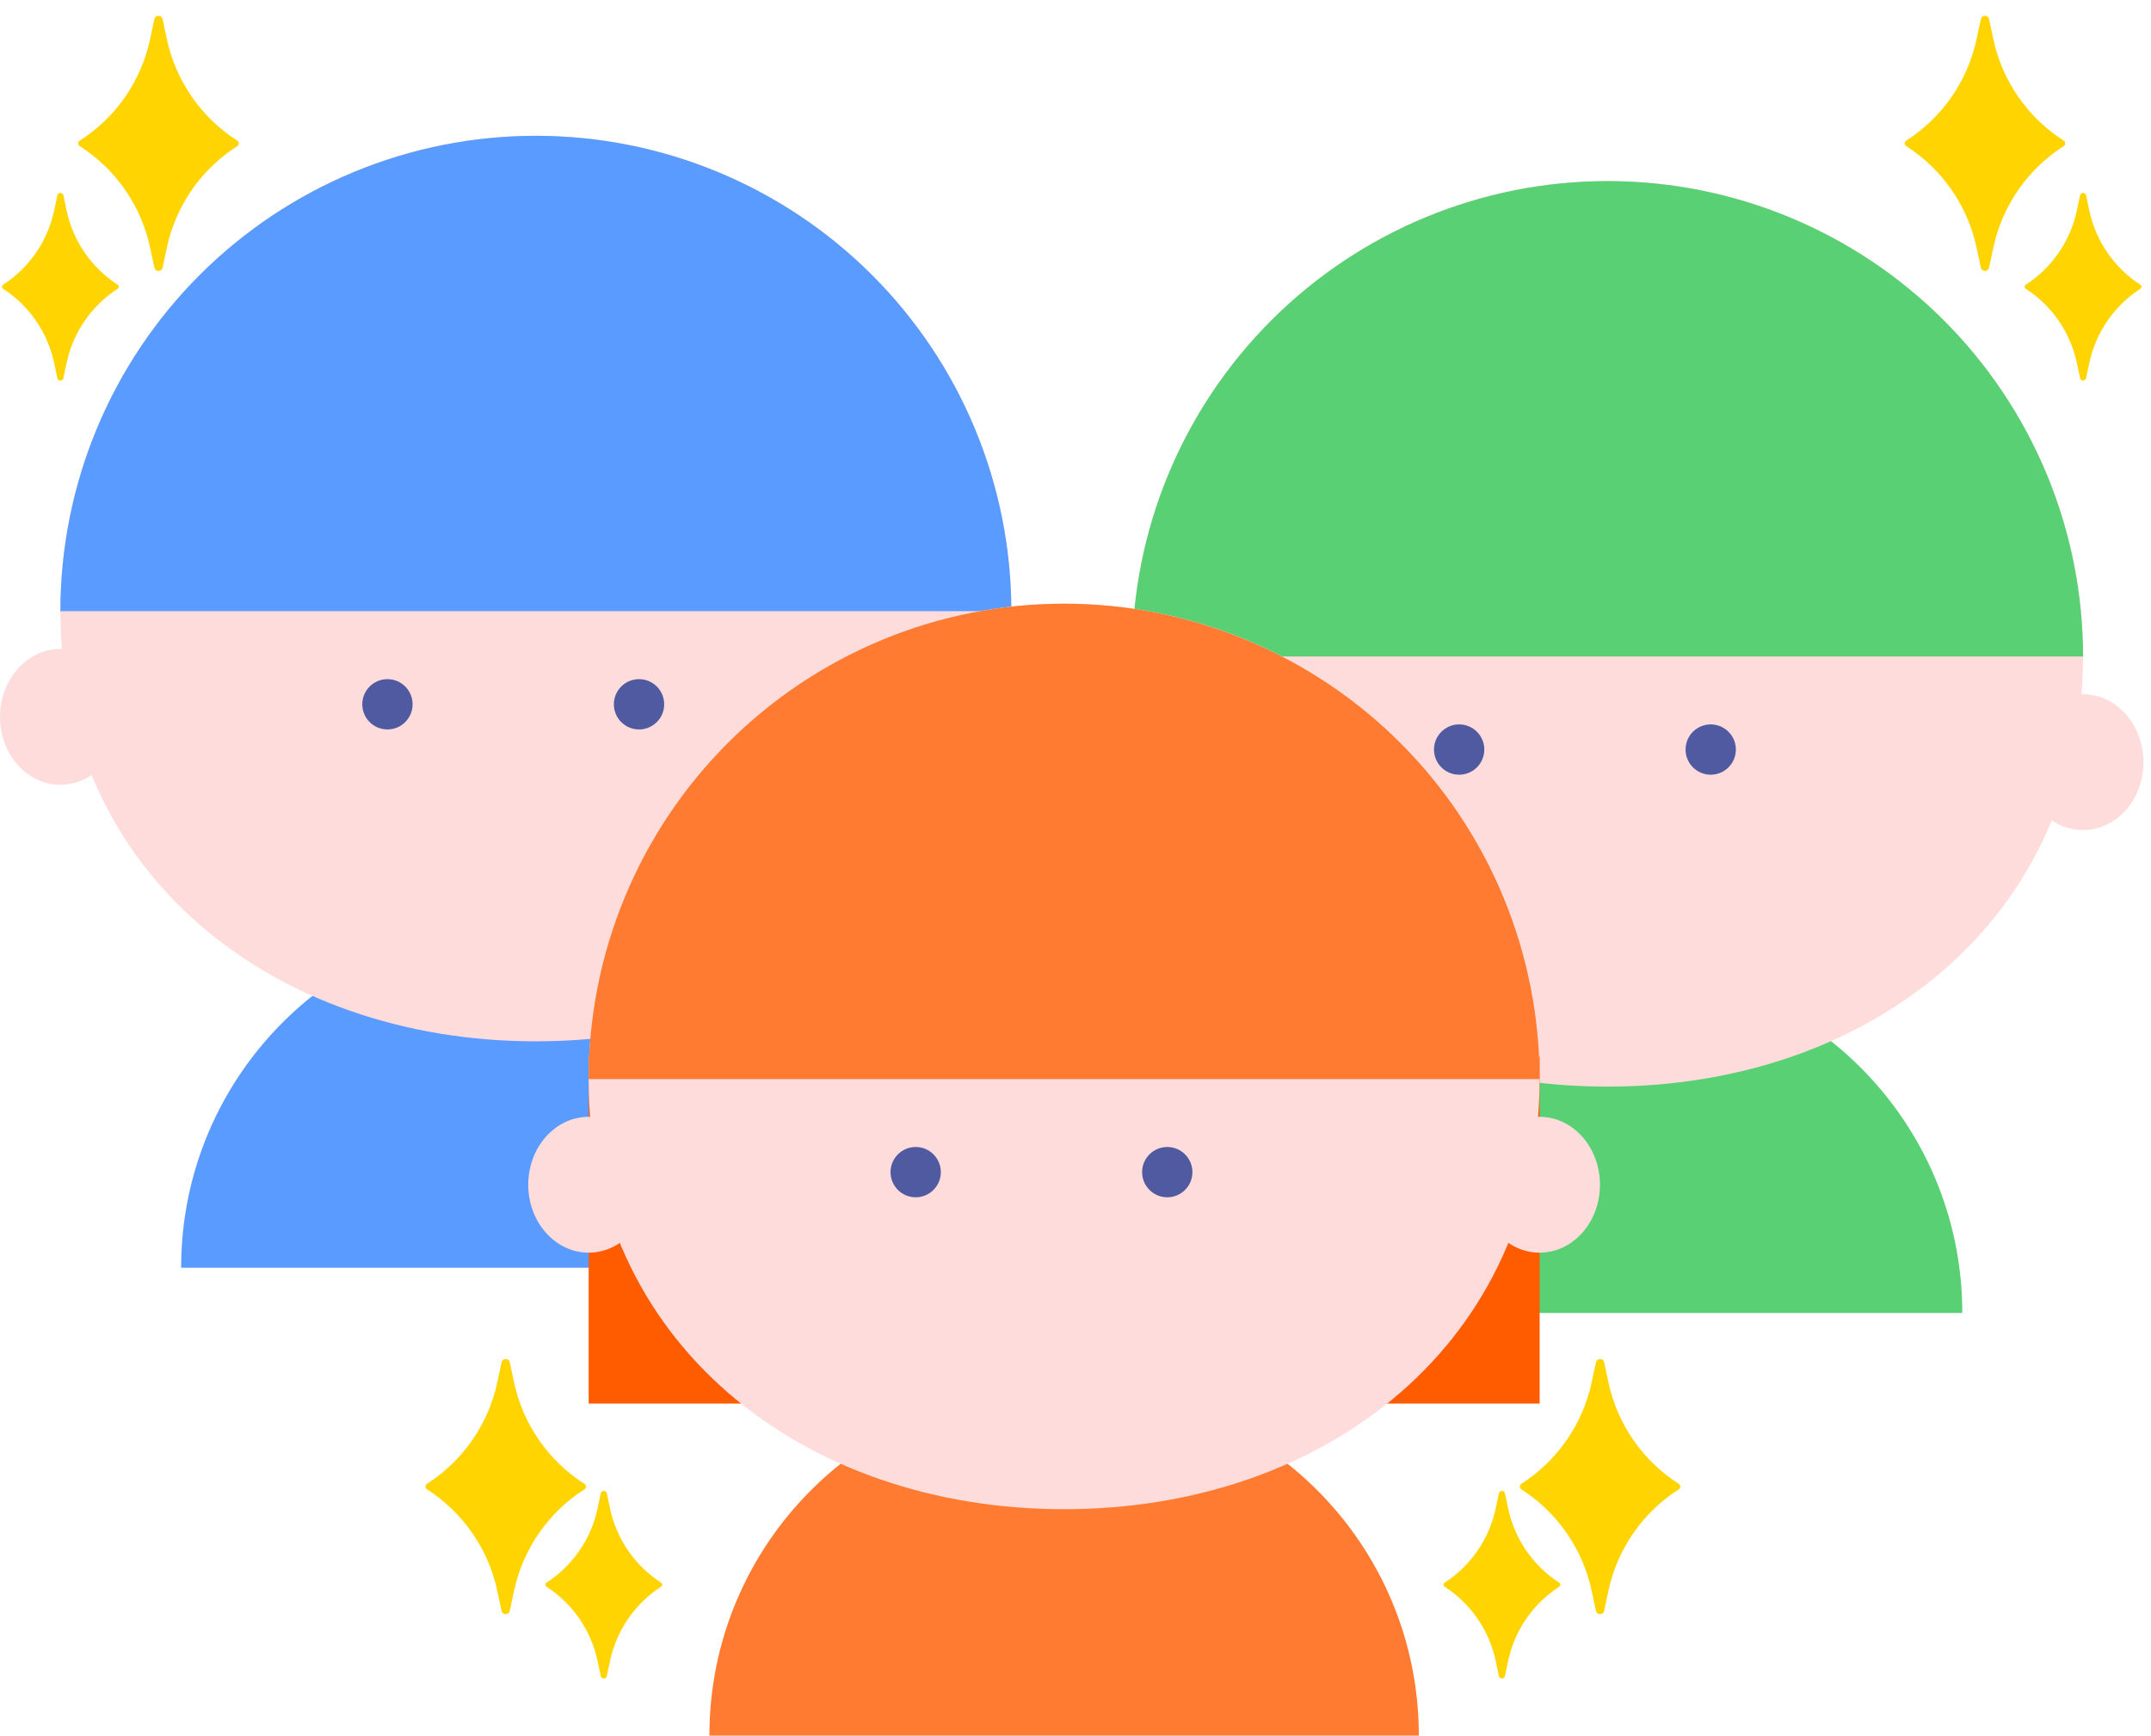
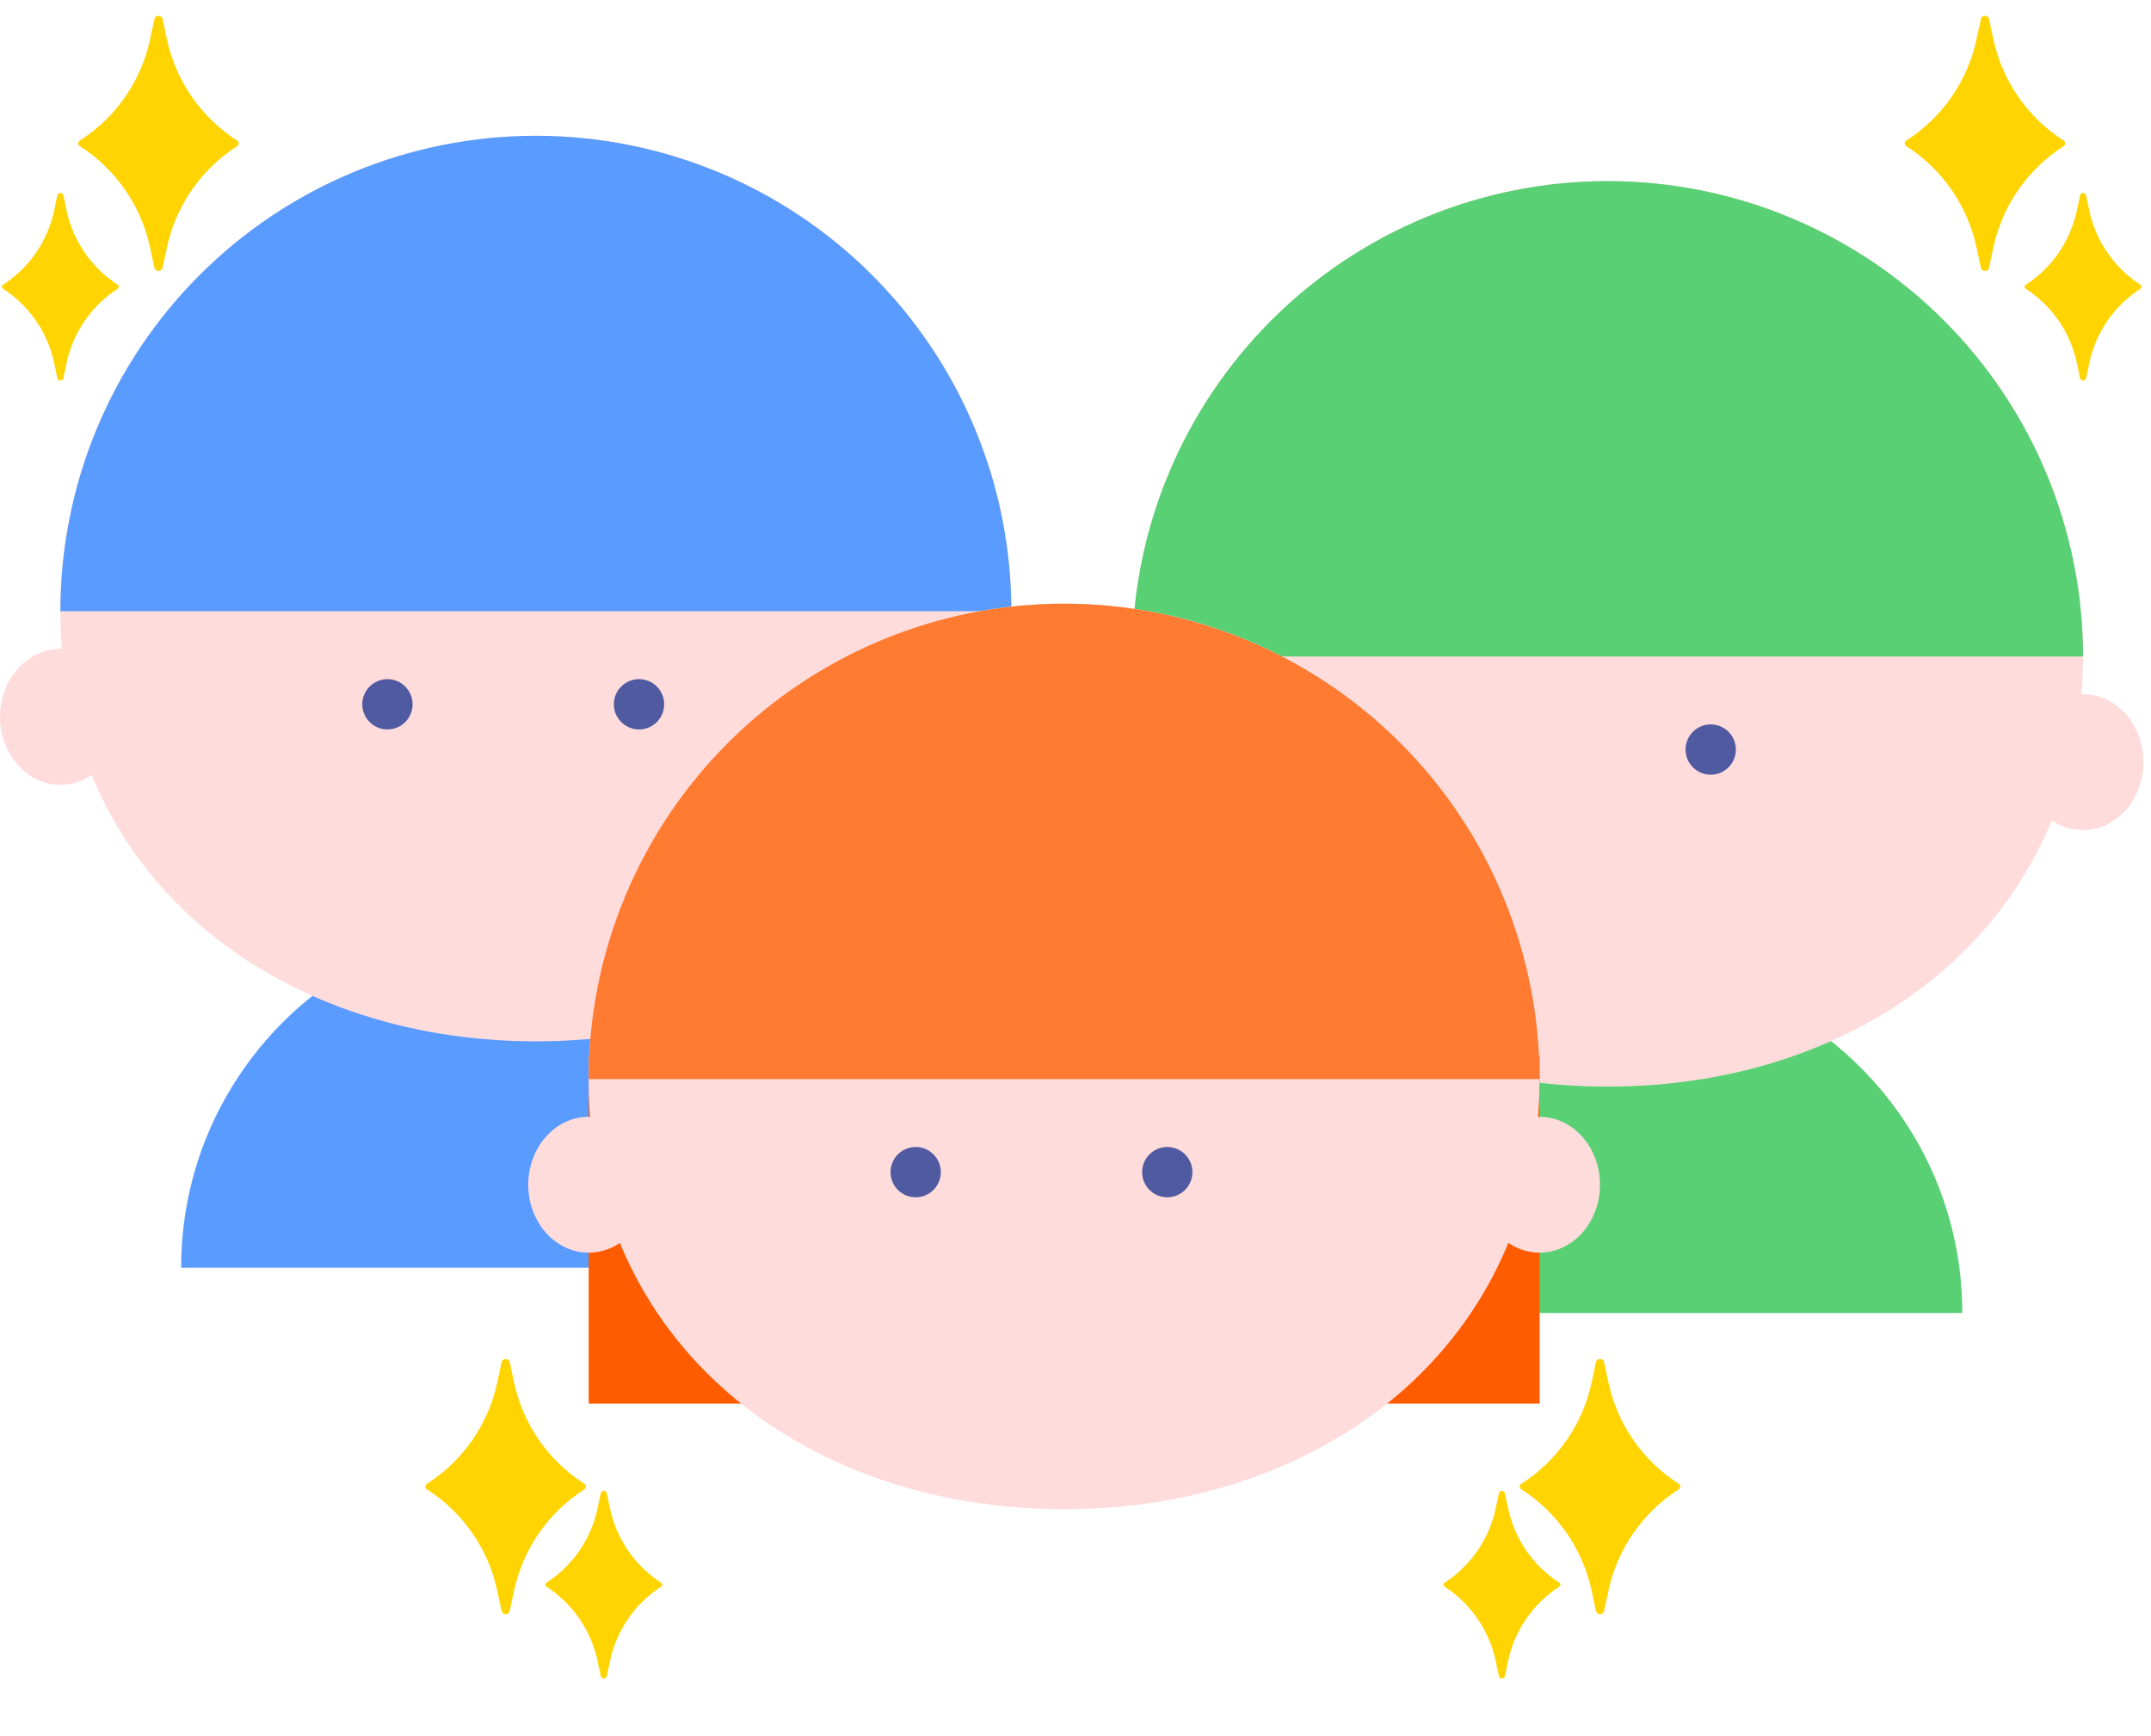
<svg xmlns="http://www.w3.org/2000/svg" width="171" height="138" viewBox="0 0 171 138" fill="none">
  <path d="M99.599 104.398C99.599 89.155 111.956 76.798 127.199 76.798H128.399C143.642 76.798 155.999 89.155 155.999 104.398H99.599Z" fill="#58D073" />
  <path d="M165.598 52.198C165.598 73.075 148.674 86.398 127.798 86.398C106.922 86.398 89.998 73.075 89.998 52.198C89.998 31.322 106.922 14.398 127.798 14.398C148.674 14.398 165.598 31.322 165.598 52.198Z" fill="#FFDCDC" />
  <path d="M165.598 52.198C165.598 47.234 164.62 42.319 162.721 37.733C160.821 33.147 158.037 28.98 154.527 25.47C151.017 21.96 146.85 19.175 142.263 17.276C137.677 15.376 132.762 14.398 127.798 14.398C122.834 14.398 117.919 15.376 113.333 17.276C108.747 19.175 104.579 21.96 101.069 25.47C97.559 28.98 94.775 33.147 92.875 37.733C90.976 42.319 89.998 47.234 89.998 52.198L127.798 52.198H165.598Z" fill="#58D073" />
-   <ellipse cx="89.998" cy="60.6" rx="4.8" ry="5.4" fill="#FFDCDC" />
  <ellipse cx="165.599" cy="60.6" rx="4.8" ry="5.4" fill="#FFDCDC" />
-   <circle cx="115.999" cy="59.598" r="2" fill="#4F5AA0" />
  <circle cx="135.999" cy="59.598" r="2" fill="#4F5AA0" />
  <path d="M14.4 100.798C14.4 85.555 26.757 73.198 42 73.198H43.2C58.444 73.198 70.8 85.555 70.8 100.798H14.4Z" fill="#599BFE" />
  <path d="M80.4 48.597C80.4 69.474 63.476 82.797 42.6 82.797C21.723 82.797 4.8 69.474 4.8 48.597C4.8 27.721 21.723 10.797 42.6 10.797C63.476 10.797 80.4 27.721 80.4 48.597Z" fill="#FFDCDC" />
  <path d="M80.4 48.597C80.4 43.633 79.422 38.718 77.522 34.132C75.623 29.546 72.838 25.379 69.328 21.869C65.818 18.359 61.651 15.574 57.065 13.675C52.479 11.775 47.564 10.797 42.6 10.797C37.636 10.797 32.721 11.775 28.134 13.675C23.548 15.574 19.381 18.359 15.871 21.869C12.361 25.379 9.577 29.546 7.677 34.132C5.778 38.718 4.8 43.633 4.8 48.597L42.6 48.597H80.4Z" fill="#599BFE" />
  <ellipse cx="4.8" cy="56.999" rx="4.8" ry="5.4" fill="#FFDCDC" />
  <ellipse cx="80.401" cy="56.999" rx="4.8" ry="5.4" fill="#FFDCDC" />
  <circle cx="30.801" cy="55.999" r="2" fill="#4F5AA0" />
  <circle cx="50.801" cy="55.999" r="2" fill="#4F5AA0" />
  <rect x="46.799" y="83.999" width="75.6" height="27.6" fill="#FF5C00" />
-   <path d="M56.395 137.999C56.395 122.756 68.752 110.399 83.996 110.399H85.195C100.439 110.399 112.795 122.756 112.795 137.999H56.395Z" fill="#FF7B31" />
  <path d="M122.394 85.799C122.394 106.675 105.47 119.999 84.594 119.999C63.718 119.999 46.794 106.675 46.794 85.799C46.794 64.922 63.718 47.998 84.594 47.998C105.47 47.998 122.394 64.922 122.394 85.799Z" fill="#FFDCDC" />
  <path d="M122.394 85.799C122.394 80.835 121.416 75.919 119.517 71.333C117.617 66.747 114.833 62.58 111.323 59.07C107.813 55.56 103.645 52.776 99.059 50.876C94.473 48.976 89.558 47.998 84.594 47.998C79.63 47.998 74.715 48.976 70.129 50.876C65.542 52.776 61.375 55.56 57.865 59.07C54.355 62.58 51.571 66.747 49.671 71.333C47.772 75.919 46.794 80.835 46.794 85.799L84.594 85.799H122.394Z" fill="#FF7B31" />
  <ellipse cx="46.794" cy="94.2" rx="4.8" ry="5.4" fill="#FFDCDC" />
  <ellipse cx="122.395" cy="94.2" rx="4.8" ry="5.4" fill="#FFDCDC" />
  <circle cx="72.795" cy="93.198" r="2" fill="#4F5AA0" />
  <circle cx="92.795" cy="93.198" r="2" fill="#4F5AA0" />
  <path d="M12.274 1.521C12.35 1.169 12.851 1.169 12.926 1.521L13.268 3.12C13.981 6.448 15.996 9.352 18.864 11.185C19.021 11.286 19.021 11.514 18.864 11.615C15.996 13.448 13.981 16.352 13.268 19.68L12.926 21.279C12.851 21.631 12.35 21.631 12.274 21.279L11.931 19.68C11.219 16.352 9.204 13.448 6.336 11.615C6.179 11.514 6.179 11.286 6.336 11.185C9.204 9.352 11.219 6.448 11.931 3.12L12.274 1.521Z" fill="#FFD400" />
  <path d="M4.56 15.537C4.615 15.277 4.985 15.277 5.04 15.537L5.293 16.73C5.807 19.164 7.27 21.292 9.358 22.643C9.471 22.717 9.471 22.884 9.358 22.957C7.27 24.309 5.807 26.437 5.293 28.87L5.04 30.064C4.985 30.323 4.615 30.323 4.56 30.064L4.307 28.87C3.793 26.437 2.33 24.309 0.242 22.957C0.129 22.884 0.129 22.717 0.242 22.643C2.33 21.292 3.793 19.164 4.307 16.73L4.56 15.537Z" fill="#FFD400" />
  <path d="M47.759 118.737C47.814 118.477 48.185 118.477 48.24 118.737L48.492 119.93C49.006 122.363 50.469 124.491 52.557 125.843C52.671 125.917 52.671 126.083 52.557 126.157C50.469 127.509 49.006 129.637 48.492 132.07L48.24 133.263C48.185 133.523 47.814 133.523 47.759 133.263L47.507 132.07C46.992 129.637 45.529 127.509 43.442 126.157C43.328 126.083 43.328 125.917 43.442 125.843C45.529 124.491 46.992 122.363 47.507 119.93L47.759 118.737Z" fill="#FFD400" />
  <path d="M158.125 1.521C158.05 1.169 157.549 1.169 157.474 1.521L157.131 3.12C156.418 6.448 154.403 9.352 151.535 11.185C151.379 11.286 151.379 11.514 151.535 11.615C154.403 13.448 156.418 16.352 157.131 19.68L157.474 21.279C157.549 21.631 158.05 21.631 158.125 21.279L158.468 19.68C159.181 16.352 161.196 13.448 164.064 11.615C164.22 11.514 164.22 11.286 164.064 11.185C161.196 9.352 159.181 6.448 158.468 3.12L158.125 1.521Z" fill="#FFD400" />
  <path d="M40.526 108.32C40.45 107.969 39.949 107.969 39.874 108.32L39.531 109.92C38.818 113.248 36.803 116.152 33.936 117.985C33.779 118.085 33.779 118.314 33.936 118.414C36.803 120.247 38.818 123.152 39.531 126.48L39.874 128.079C39.949 128.43 40.45 128.43 40.526 128.079L40.868 126.48C41.581 123.152 43.596 120.247 46.464 118.414C46.621 118.314 46.621 118.085 46.464 117.985C43.596 116.152 41.581 113.248 40.868 109.92L40.526 108.32Z" fill="#FFD400" />
  <path d="M119.64 118.737C119.585 118.477 119.214 118.477 119.159 118.737L118.907 119.93C118.392 122.363 116.929 124.491 114.842 125.843C114.728 125.917 114.728 126.083 114.842 126.157C116.929 127.509 118.392 129.637 118.907 132.07L119.159 133.263C119.214 133.523 119.585 133.523 119.64 133.263L119.892 132.07C120.406 129.637 121.869 127.509 123.957 126.157C124.071 126.083 124.071 125.917 123.957 125.843C121.869 124.491 120.406 122.363 119.892 119.93L119.64 118.737Z" fill="#FFD400" />
  <path d="M126.874 108.32C126.949 107.969 127.45 107.969 127.525 108.32L127.868 109.92C128.581 113.248 130.596 116.152 133.464 117.985C133.62 118.085 133.62 118.314 133.464 118.414C130.596 120.247 128.581 123.152 127.868 126.48L127.525 128.079C127.45 128.43 126.949 128.43 126.874 128.079L126.531 126.48C125.818 123.152 123.803 120.247 120.935 118.414C120.779 118.314 120.779 118.085 120.935 117.985C123.803 116.152 125.818 113.248 126.531 109.92L126.874 108.32Z" fill="#FFD400" />
  <path d="M165.841 15.537C165.786 15.277 165.415 15.277 165.36 15.537L165.108 16.73C164.593 19.164 163.13 21.292 161.043 22.643C160.929 22.717 160.929 22.884 161.043 22.957C163.13 24.309 164.593 26.437 165.108 28.87L165.36 30.064C165.415 30.323 165.786 30.323 165.841 30.064L166.093 28.87C166.608 26.437 168.07 24.309 170.158 22.957C170.272 22.884 170.272 22.717 170.158 22.643C168.07 21.292 166.608 19.164 166.093 16.73L165.841 15.537Z" fill="#FFD400" />
</svg>